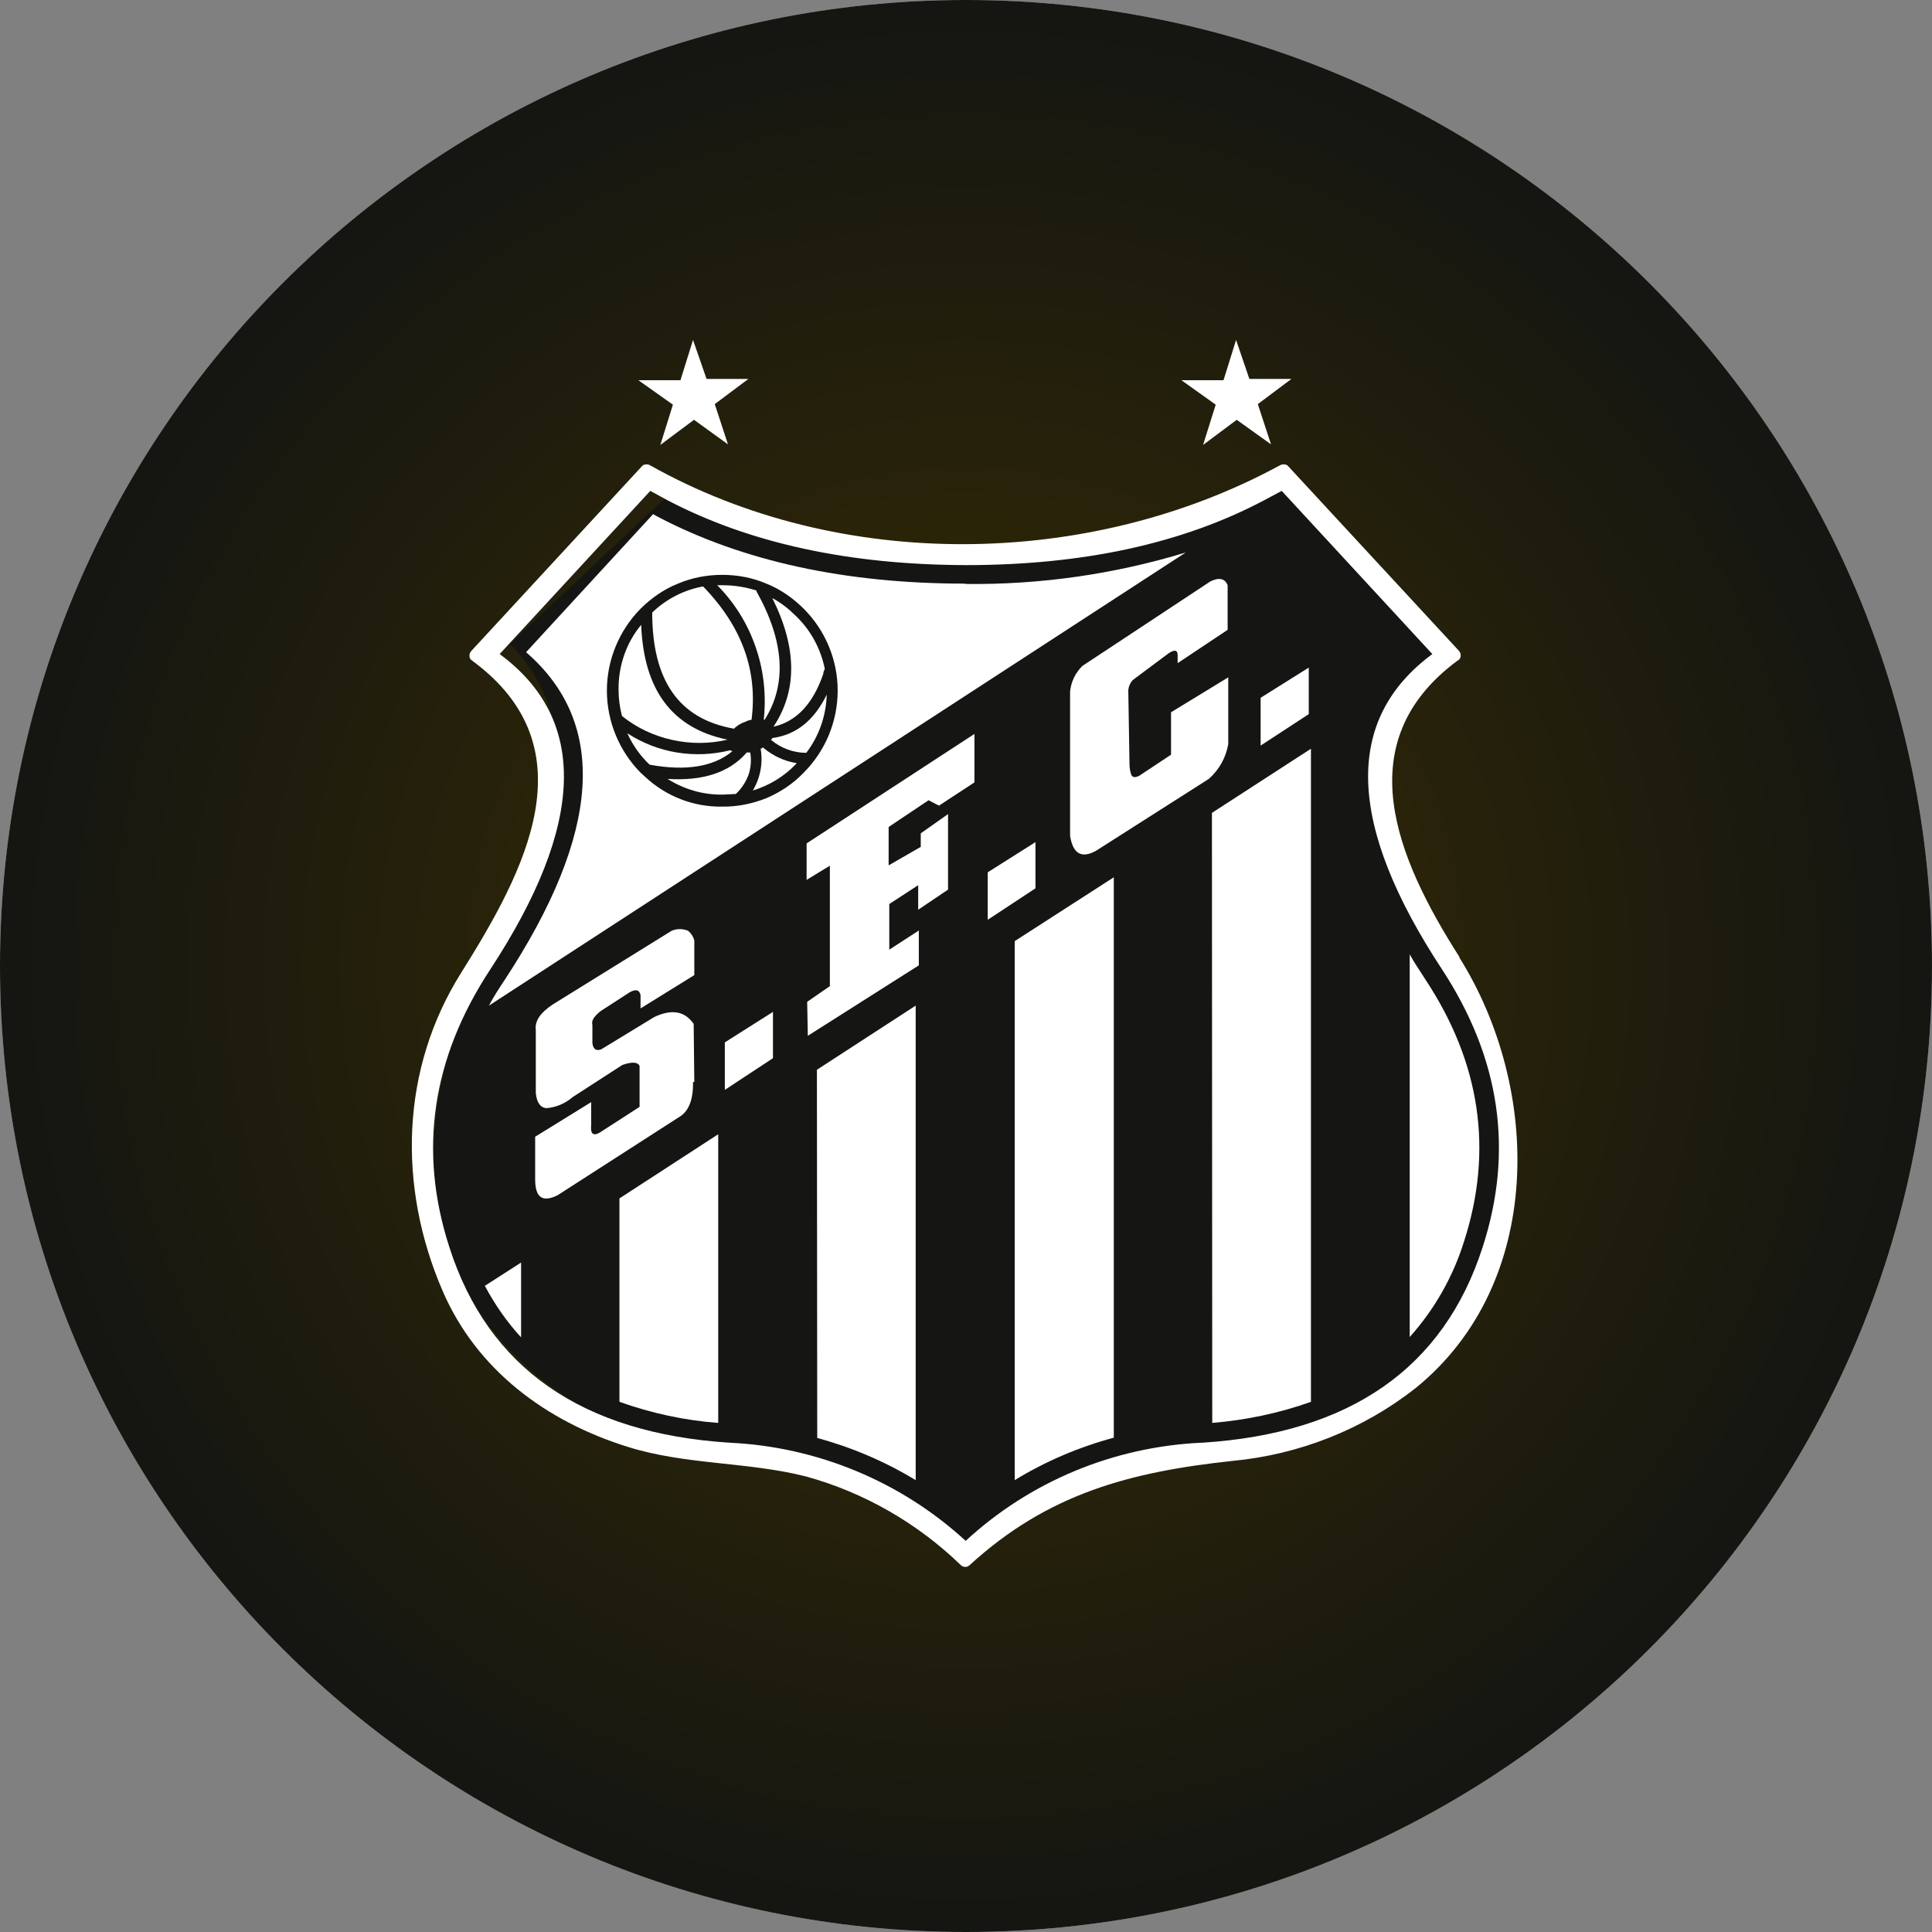
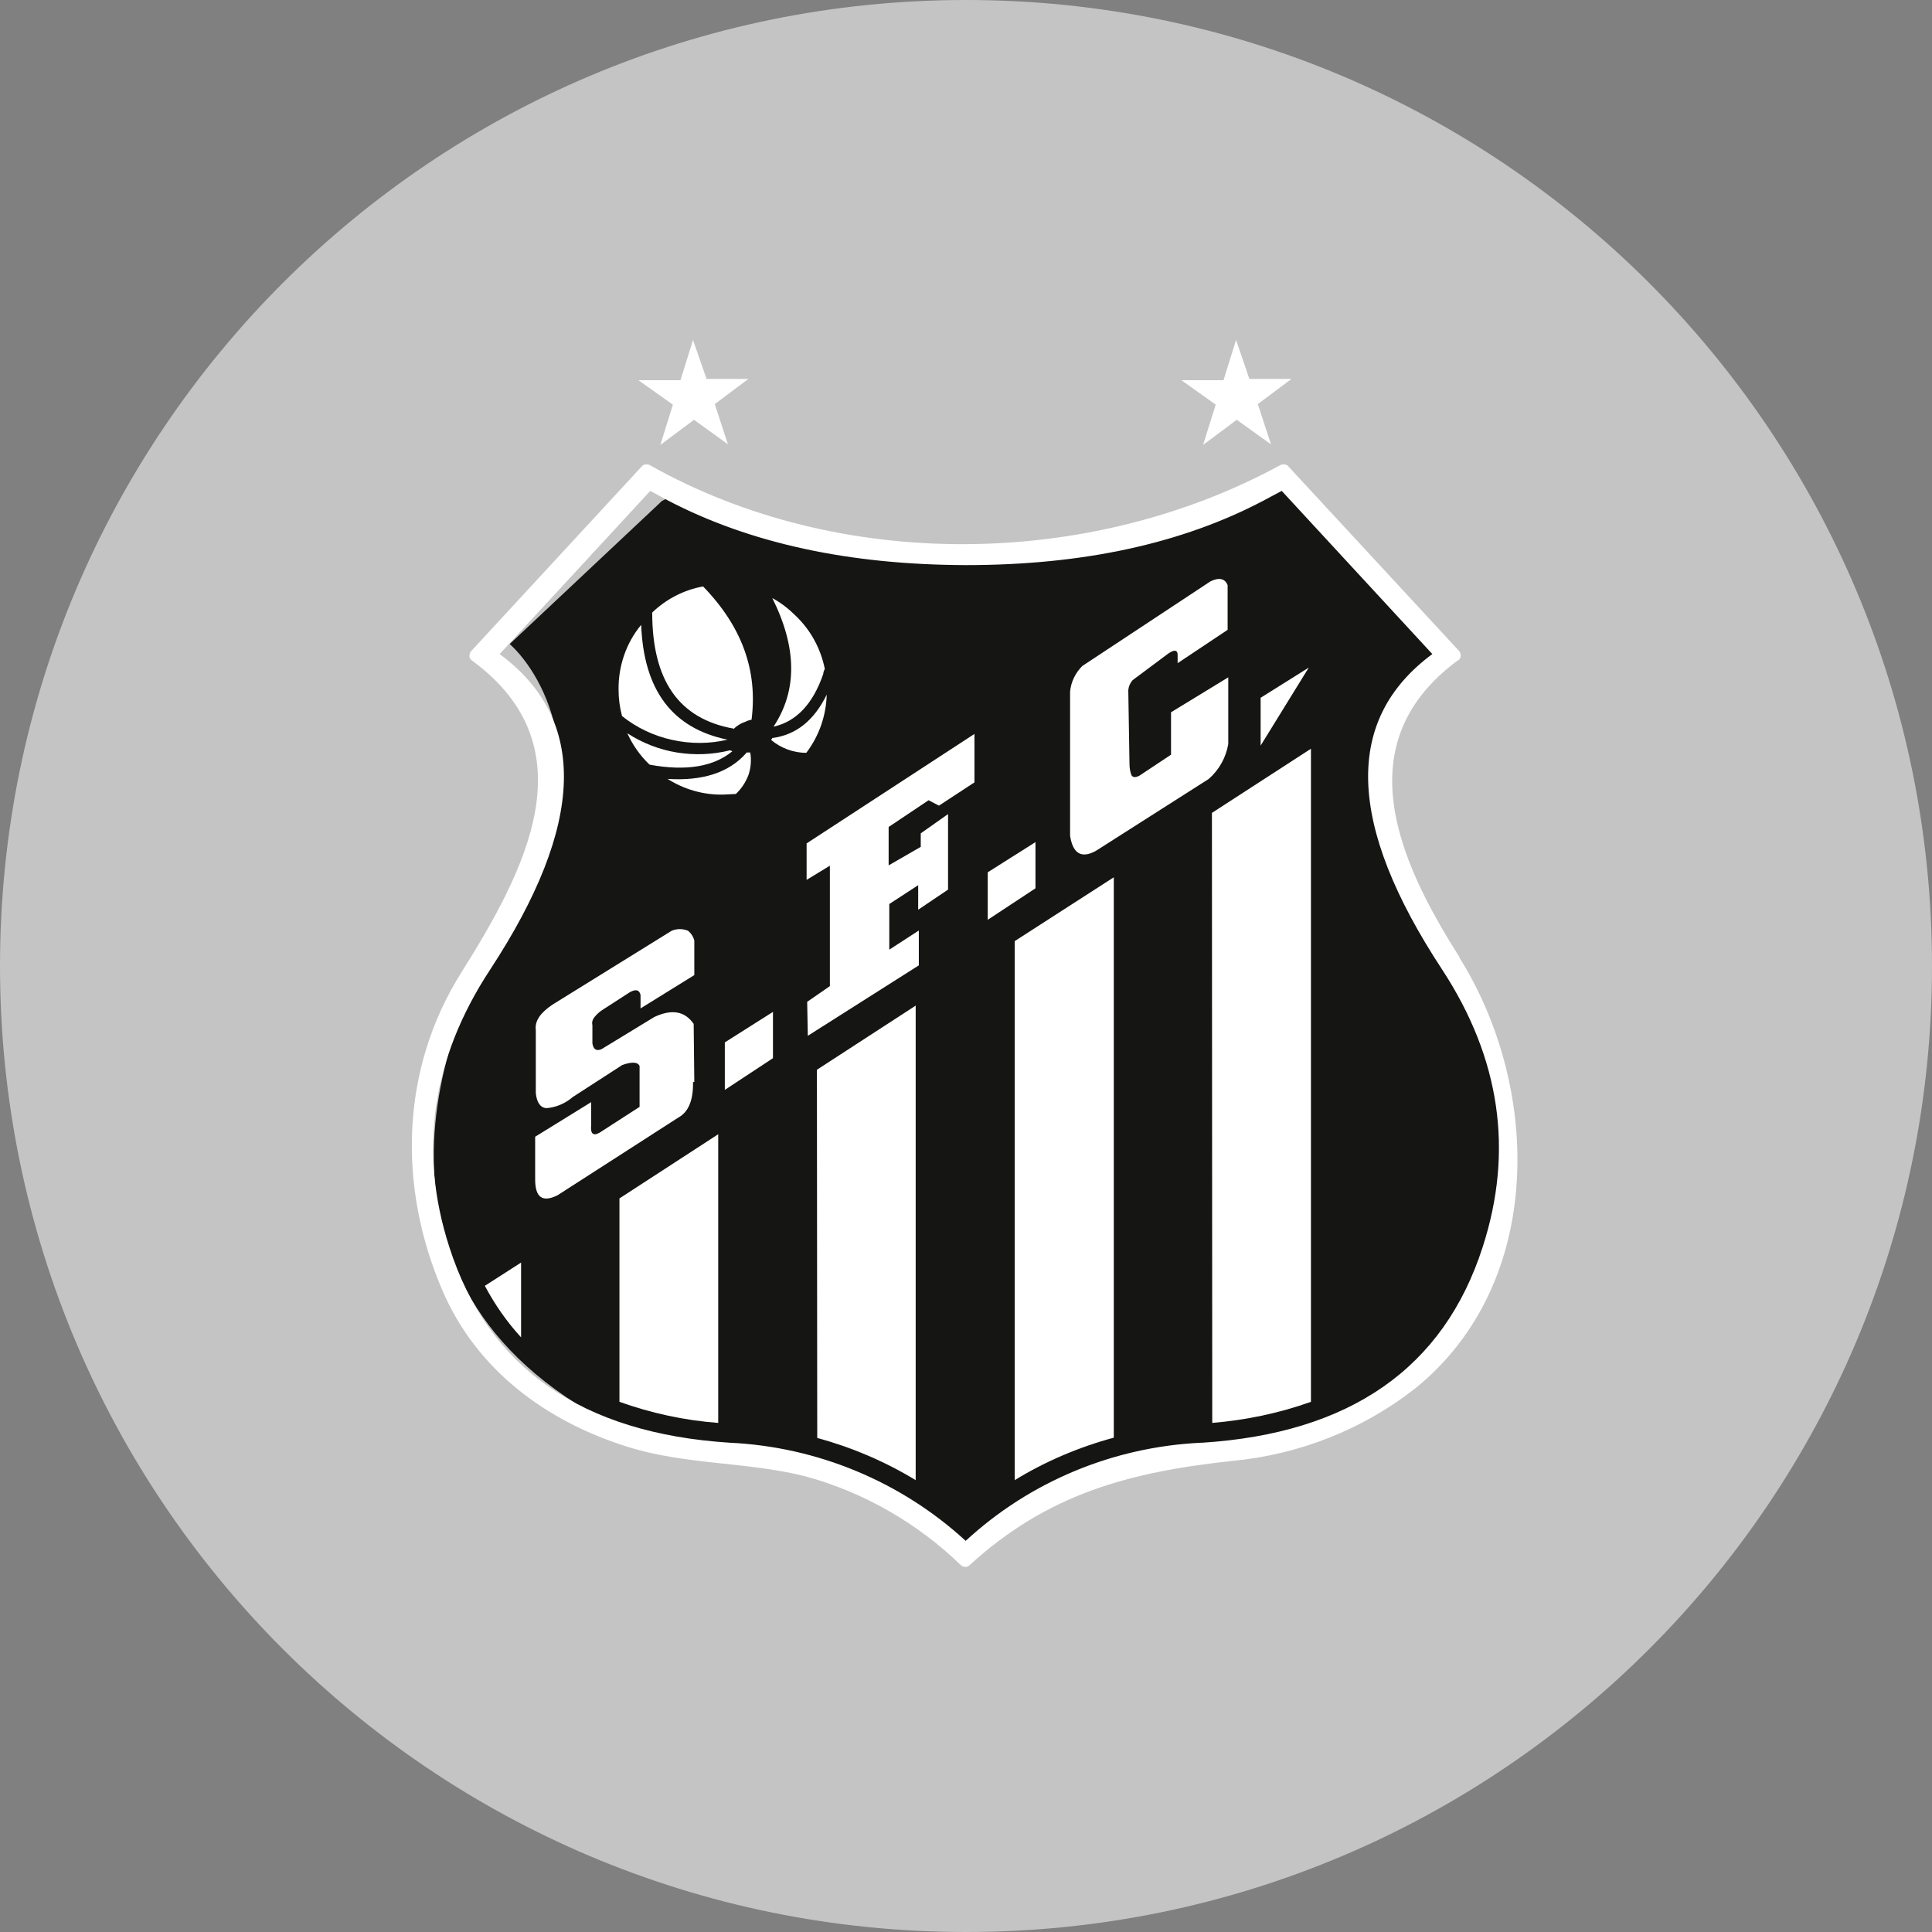
<svg xmlns="http://www.w3.org/2000/svg" width="24" height="24" viewBox="0 0 24 24">
  <rect x="0" y="0" width="24" height="24" fill="#808080" stroke="none" />
  <defs>
    <radialGradient id="radial-pattern-0" gradientUnits="userSpaceOnUse" cx="0" cy="0" fx="0" fy="0" r="1" gradientTransform="matrix(0, 13.778, -13.778, 0, 12, 12)">
      <stop offset="0" stop-color="rgb(22.745%, 18.431%, 0%)" stop-opacity="1" />
      <stop offset="1" stop-color="rgb(5.882%, 7.059%, 8.235%)" stop-opacity="1" />
    </radialGradient>
  </defs>
  <path fill-rule="nonzero" fill="rgb(76.863%, 76.863%, 76.863%)" fill-opacity="1" d="M 24 12 C 24 18.629 18.629 24 12 24 C 5.371 24 0 18.629 0 12 C 0 5.371 5.371 0 12 0 C 18.629 0 24 5.371 24 12 Z M 24 12 " />
-   <path fill-rule="nonzero" fill="url(#radial-pattern-0)" d="M 24 12 C 24 18.629 18.629 24 12 24 C 5.371 24 0 18.629 0 12 C 0 5.371 5.371 0 12 0 C 18.629 0 24 5.371 24 12 Z M 24 12 " />
  <path fill-rule="nonzero" fill="rgb(8.235%, 8.627%, 7.451%)" fill-opacity="1" d="M 6.332 8 L 8.223 6.223 L 8.445 6.109 C 8.891 6.734 11.074 6.965 12.109 7 C 13.711 6.91 15.371 6.297 16 6 L 17.891 8.109 C 16.645 8.734 17.223 10.594 17.668 11.445 C 18.734 12.688 18.777 14.332 18.668 15 C 18.578 16.688 16.703 17.629 15.777 17.891 C 13.555 17.891 12.332 18.926 12 19.445 C 12 18.555 9.184 17.965 7.777 17.777 C 4.223 16.09 5.406 12.703 6.445 11.223 C 7.422 9.621 6.777 8.406 6.332 8 Z M 6.332 8 " />
  <path fill-rule="nonzero" fill="rgb(100%, 100%, 100%)" fill-opacity="1" d="M 8.609 4.223 L 8.453 4.723 L 7.93 4.723 L 8.359 5.027 L 8.203 5.527 L 8.621 5.215 L 9.043 5.52 L 8.879 5.02 L 9.297 4.707 L 8.777 4.707 Z M 15.355 4.223 L 15.199 4.723 L 14.676 4.723 L 15.102 5.027 L 14.945 5.527 L 15.363 5.215 L 15.789 5.52 L 15.625 5.02 L 16.043 4.707 L 15.52 4.707 Z M 15.355 4.223 " />
  <path fill-rule="nonzero" fill="rgb(100%, 100%, 100%)" fill-opacity="1" d="M 9.098 9.332 C 9.086 9.328 9.078 9.324 9.07 9.32 C 8.852 9.375 8.629 9.383 8.41 9.348 C 8.188 9.312 7.98 9.23 7.793 9.109 C 7.859 9.254 7.949 9.383 8.062 9.492 L 8.074 9.5 C 8.527 9.582 8.867 9.523 9.098 9.332 " />
  <path fill-rule="nonzero" fill="rgb(100%, 100%, 100%)" fill-opacity="1" d="M 9.27 9.355 C 9.055 9.598 8.73 9.703 8.293 9.676 C 8.496 9.805 8.734 9.875 8.98 9.871 L 9.141 9.863 C 9.211 9.797 9.262 9.719 9.297 9.629 C 9.328 9.539 9.336 9.441 9.32 9.348 C 9.305 9.348 9.289 9.348 9.273 9.348 " />
  <path fill-rule="nonzero" fill="rgb(100%, 100%, 100%)" fill-opacity="1" d="M 9.594 7.43 C 9.902 8.047 9.906 8.578 9.609 9.027 C 9.887 8.965 10.098 8.75 10.227 8.371 C 10.227 8.348 10.238 8.328 10.246 8.309 C 10.195 8.059 10.074 7.832 9.887 7.652 C 9.801 7.566 9.703 7.488 9.594 7.43 Z M 9.594 7.43 " />
-   <path fill-rule="nonzero" fill="rgb(100%, 100%, 100%)" fill-opacity="1" d="M 11.988 7.25 C 10.504 7.25 9.23 6.973 8.176 6.422 L 8.113 6.387 L 6.535 8.102 C 7.555 8.984 7.469 10.344 6.27 12.172 C 6.199 12.277 6.129 12.387 6.074 12.492 L 14.73 6.863 C 13.844 7.133 12.918 7.266 11.988 7.254 Z M 9.984 9.598 C 9.855 9.734 9.695 9.84 9.523 9.914 C 9.348 9.984 9.16 10.023 8.973 10.02 C 8.617 10.027 8.27 9.891 8.012 9.648 L 7.957 9.598 C 7.691 9.328 7.539 8.961 7.539 8.578 C 7.539 8.199 7.691 7.832 7.957 7.562 C 8.09 7.43 8.246 7.32 8.422 7.25 C 8.598 7.176 8.781 7.141 8.973 7.141 C 9.16 7.141 9.348 7.176 9.52 7.25 C 9.695 7.32 9.852 7.43 9.984 7.562 C 10.254 7.832 10.406 8.199 10.406 8.578 C 10.406 8.961 10.254 9.328 9.984 9.598 " />
  <path fill-rule="nonzero" fill="rgb(100%, 100%, 100%)" fill-opacity="1" d="M 6.473 16.613 L 6.473 15.684 L 6.023 15.973 C 6.145 16.203 6.297 16.422 6.473 16.613 " />
-   <path fill-rule="nonzero" fill="rgb(100%, 100%, 100%)" fill-opacity="1" d="M 9.449 9.301 C 9.48 9.48 9.445 9.664 9.352 9.82 C 9.555 9.758 9.742 9.645 9.887 9.492 L 9.898 9.48 C 9.742 9.457 9.598 9.387 9.477 9.285 C 9.469 9.293 9.461 9.297 9.449 9.301 " />
-   <path fill-rule="nonzero" fill="rgb(100%, 100%, 100%)" fill-opacity="1" d="M 16.258 8.293 L 15.66 8.668 L 15.66 9.262 L 16.258 8.871 Z M 16.258 8.293 " />
-   <path fill-rule="nonzero" fill="rgb(100%, 100%, 100%)" fill-opacity="1" d="M 9.484 8.938 C 9.484 8.938 9.496 8.938 9.496 8.945 C 9.777 8.504 9.746 7.969 9.398 7.348 C 9.398 7.344 9.398 7.34 9.398 7.336 C 9.262 7.293 9.121 7.27 8.98 7.27 C 8.957 7.27 8.934 7.27 8.91 7.27 C 9.125 7.488 9.289 7.75 9.387 8.039 C 9.488 8.328 9.52 8.633 9.488 8.938 " />
+   <path fill-rule="nonzero" fill="rgb(100%, 100%, 100%)" fill-opacity="1" d="M 16.258 8.293 L 15.66 8.668 L 15.66 9.262 Z M 16.258 8.293 " />
  <path fill-rule="nonzero" fill="rgb(100%, 100%, 100%)" fill-opacity="1" d="M 9.109 9.059 C 9.152 9.016 9.203 8.984 9.262 8.965 C 9.285 8.953 9.309 8.945 9.336 8.941 C 9.414 8.332 9.219 7.785 8.734 7.285 C 8.496 7.328 8.277 7.441 8.102 7.609 C 8.102 8.449 8.43 8.93 9.113 9.051 " />
  <path fill-rule="nonzero" fill="rgb(100%, 100%, 100%)" fill-opacity="1" d="M 9.035 9.188 C 8.352 9.047 7.996 8.574 7.965 7.762 C 7.777 7.988 7.68 8.277 7.684 8.57 C 7.684 8.68 7.699 8.789 7.727 8.895 C 7.906 9.039 8.121 9.141 8.348 9.191 C 8.578 9.242 8.812 9.242 9.039 9.188 " />
  <path fill-rule="nonzero" fill="rgb(100%, 100%, 100%)" fill-opacity="1" d="M 9.594 9.168 C 9.59 9.176 9.586 9.184 9.578 9.191 C 9.699 9.293 9.855 9.352 10.016 9.352 C 10.176 9.141 10.262 8.891 10.27 8.629 C 10.113 8.949 9.891 9.129 9.594 9.168 " />
  <path fill-rule="nonzero" fill="rgb(100%, 100%, 100%)" fill-opacity="1" d="M 15.258 8.414 L 14.547 8.848 L 14.547 9.375 L 14.152 9.637 C 14.105 9.66 14.074 9.66 14.055 9.629 C 14.039 9.586 14.031 9.539 14.031 9.492 L 14.016 8.574 C 14.02 8.527 14.039 8.484 14.07 8.449 L 14.488 8.137 C 14.578 8.066 14.629 8.066 14.629 8.137 L 14.629 8.238 L 15.25 7.824 L 15.25 7.27 C 15.219 7.188 15.145 7.168 15.035 7.223 L 13.445 8.273 C 13.359 8.359 13.305 8.469 13.293 8.59 L 13.293 10.383 C 13.328 10.605 13.434 10.668 13.613 10.57 L 15.016 9.676 C 15.145 9.562 15.23 9.41 15.258 9.242 Z M 15.258 8.414 " />
  <path fill-rule="nonzero" fill="rgb(100%, 100%, 100%)" fill-opacity="1" d="M 15.059 17.676 C 15.477 17.641 15.891 17.555 16.285 17.414 L 16.285 9.301 L 15.055 10.098 Z M 15.059 17.676 " />
  <path fill-rule="nonzero" fill="rgb(100%, 100%, 100%)" fill-opacity="1" d="M 12.605 18.387 C 12.988 18.152 13.402 17.977 13.836 17.859 L 13.836 10.898 L 12.605 11.691 Z M 12.605 18.387 " />
-   <path fill-rule="nonzero" fill="rgb(100%, 100%, 100%)" fill-opacity="1" d="M 17.512 11.863 L 17.512 16.609 C 17.82 16.266 18.051 15.859 18.188 15.418 C 18.551 14.289 18.391 13.203 17.707 12.168 C 17.641 12.062 17.566 11.957 17.512 11.855 " />
  <path fill-rule="nonzero" fill="rgb(100%, 100%, 100%)" fill-opacity="1" d="M 18.129 11.887 C 17.352 10.668 16.734 9.223 18.105 8.207 C 18.117 8.203 18.125 8.195 18.133 8.184 C 18.141 8.172 18.145 8.16 18.145 8.148 C 18.145 8.137 18.145 8.125 18.141 8.113 C 18.137 8.102 18.129 8.094 18.121 8.082 L 16.004 5.793 C 15.992 5.777 15.977 5.77 15.957 5.77 C 15.941 5.766 15.922 5.77 15.906 5.777 C 13.539 7.066 10.434 7.109 8.07 5.777 C 8.055 5.77 8.039 5.766 8.02 5.77 C 8.004 5.77 7.984 5.777 7.973 5.793 L 5.855 8.086 C 5.848 8.094 5.84 8.105 5.836 8.117 C 5.832 8.129 5.832 8.141 5.832 8.152 C 5.832 8.164 5.836 8.176 5.844 8.188 C 5.852 8.195 5.859 8.203 5.871 8.211 C 7.336 9.293 6.523 10.82 5.73 12.082 C 4.973 13.285 4.941 14.742 5.496 16.031 C 5.922 17.023 6.793 17.66 7.797 17.973 C 8.516 18.199 9.277 18.156 10.008 18.34 C 10.734 18.539 11.398 18.922 11.934 19.441 C 11.949 19.457 11.973 19.465 11.992 19.465 C 12.012 19.465 12.031 19.457 12.047 19.441 C 13.016 18.555 14.035 18.285 15.309 18.148 C 16.137 18.07 16.93 17.758 17.582 17.246 C 19.191 15.945 19.148 13.52 18.129 11.895 Z M 14.922 17.922 C 13.832 17.973 12.797 18.402 11.996 19.141 C 11.195 18.406 10.156 17.973 9.066 17.922 C 7.227 17.805 6.062 16.992 5.582 15.492 C 5.195 14.297 5.363 13.148 6.09 12.043 C 7.27 10.242 7.309 8.938 6.207 8.125 L 8.078 6.098 L 8.293 6.215 C 9.316 6.75 10.551 7.016 12 7.02 C 13.449 7.02 14.684 6.754 15.703 6.215 L 15.922 6.098 L 17.793 8.125 C 16.691 8.938 16.73 10.242 17.914 12.043 C 18.637 13.148 18.805 14.297 18.418 15.492 C 17.934 16.996 16.77 17.805 14.934 17.922 " />
  <path fill-rule="nonzero" fill="rgb(100%, 100%, 100%)" fill-opacity="1" d="M 12.863 10.461 L 12.27 10.836 L 12.27 11.426 L 12.863 11.035 Z M 12.863 10.461 " />
  <path fill-rule="nonzero" fill="rgb(100%, 100%, 100%)" fill-opacity="1" d="M 8.625 13.441 L 8.617 12.719 C 8.508 12.562 8.348 12.531 8.129 12.633 L 7.469 13.035 C 7.406 13.059 7.371 13.035 7.359 12.961 L 7.359 12.734 C 7.355 12.719 7.355 12.699 7.359 12.684 C 7.363 12.668 7.371 12.652 7.383 12.637 C 7.414 12.598 7.453 12.562 7.5 12.535 L 7.82 12.328 C 7.895 12.285 7.941 12.293 7.957 12.359 L 7.957 12.527 L 8.625 12.113 L 8.625 11.684 C 8.613 11.637 8.586 11.594 8.547 11.562 C 8.48 11.535 8.41 11.535 8.344 11.562 L 6.863 12.48 C 6.711 12.582 6.641 12.684 6.656 12.797 L 6.656 13.578 C 6.668 13.695 6.711 13.758 6.785 13.766 C 6.906 13.758 7.023 13.707 7.113 13.629 L 7.73 13.23 C 7.848 13.188 7.922 13.191 7.945 13.242 L 7.945 13.75 L 7.449 14.07 C 7.367 14.117 7.332 14.082 7.344 13.973 L 7.344 13.691 L 6.648 14.121 L 6.648 14.652 C 6.648 14.875 6.738 14.941 6.926 14.848 L 8.426 13.883 C 8.555 13.812 8.613 13.664 8.609 13.441 " />
  <path fill-rule="nonzero" fill="rgb(100%, 100%, 100%)" fill-opacity="1" d="M 9.004 13.539 L 9.602 13.145 L 9.602 12.57 L 9.004 12.949 Z M 9.004 13.539 " />
  <path fill-rule="nonzero" fill="rgb(100%, 100%, 100%)" fill-opacity="1" d="M 10.02 10.93 L 10.309 10.754 L 10.309 12.25 L 10.027 12.445 L 10.035 12.867 L 11.414 11.992 L 11.414 11.559 L 11.047 11.797 L 11.047 11.23 L 11.406 10.996 L 11.406 11.301 L 11.777 11.051 L 11.777 10.113 L 11.438 10.352 L 11.438 10.52 L 11.039 10.75 L 11.039 10.273 L 11.535 9.941 L 11.664 10.008 L 12.105 9.719 L 12.105 9.117 L 10.02 10.477 Z M 10.02 10.93 " />
  <path fill-rule="nonzero" fill="rgb(100%, 100%, 100%)" fill-opacity="1" d="M 10.152 17.863 C 10.582 17.98 10.996 18.156 11.375 18.387 L 11.375 12.492 L 10.148 13.289 Z M 10.152 17.863 " />
  <path fill-rule="nonzero" fill="rgb(100%, 100%, 100%)" fill-opacity="1" d="M 7.695 17.414 C 8.09 17.555 8.504 17.645 8.922 17.676 L 8.922 14.09 L 7.695 14.887 Z M 7.695 17.414 " />
</svg>